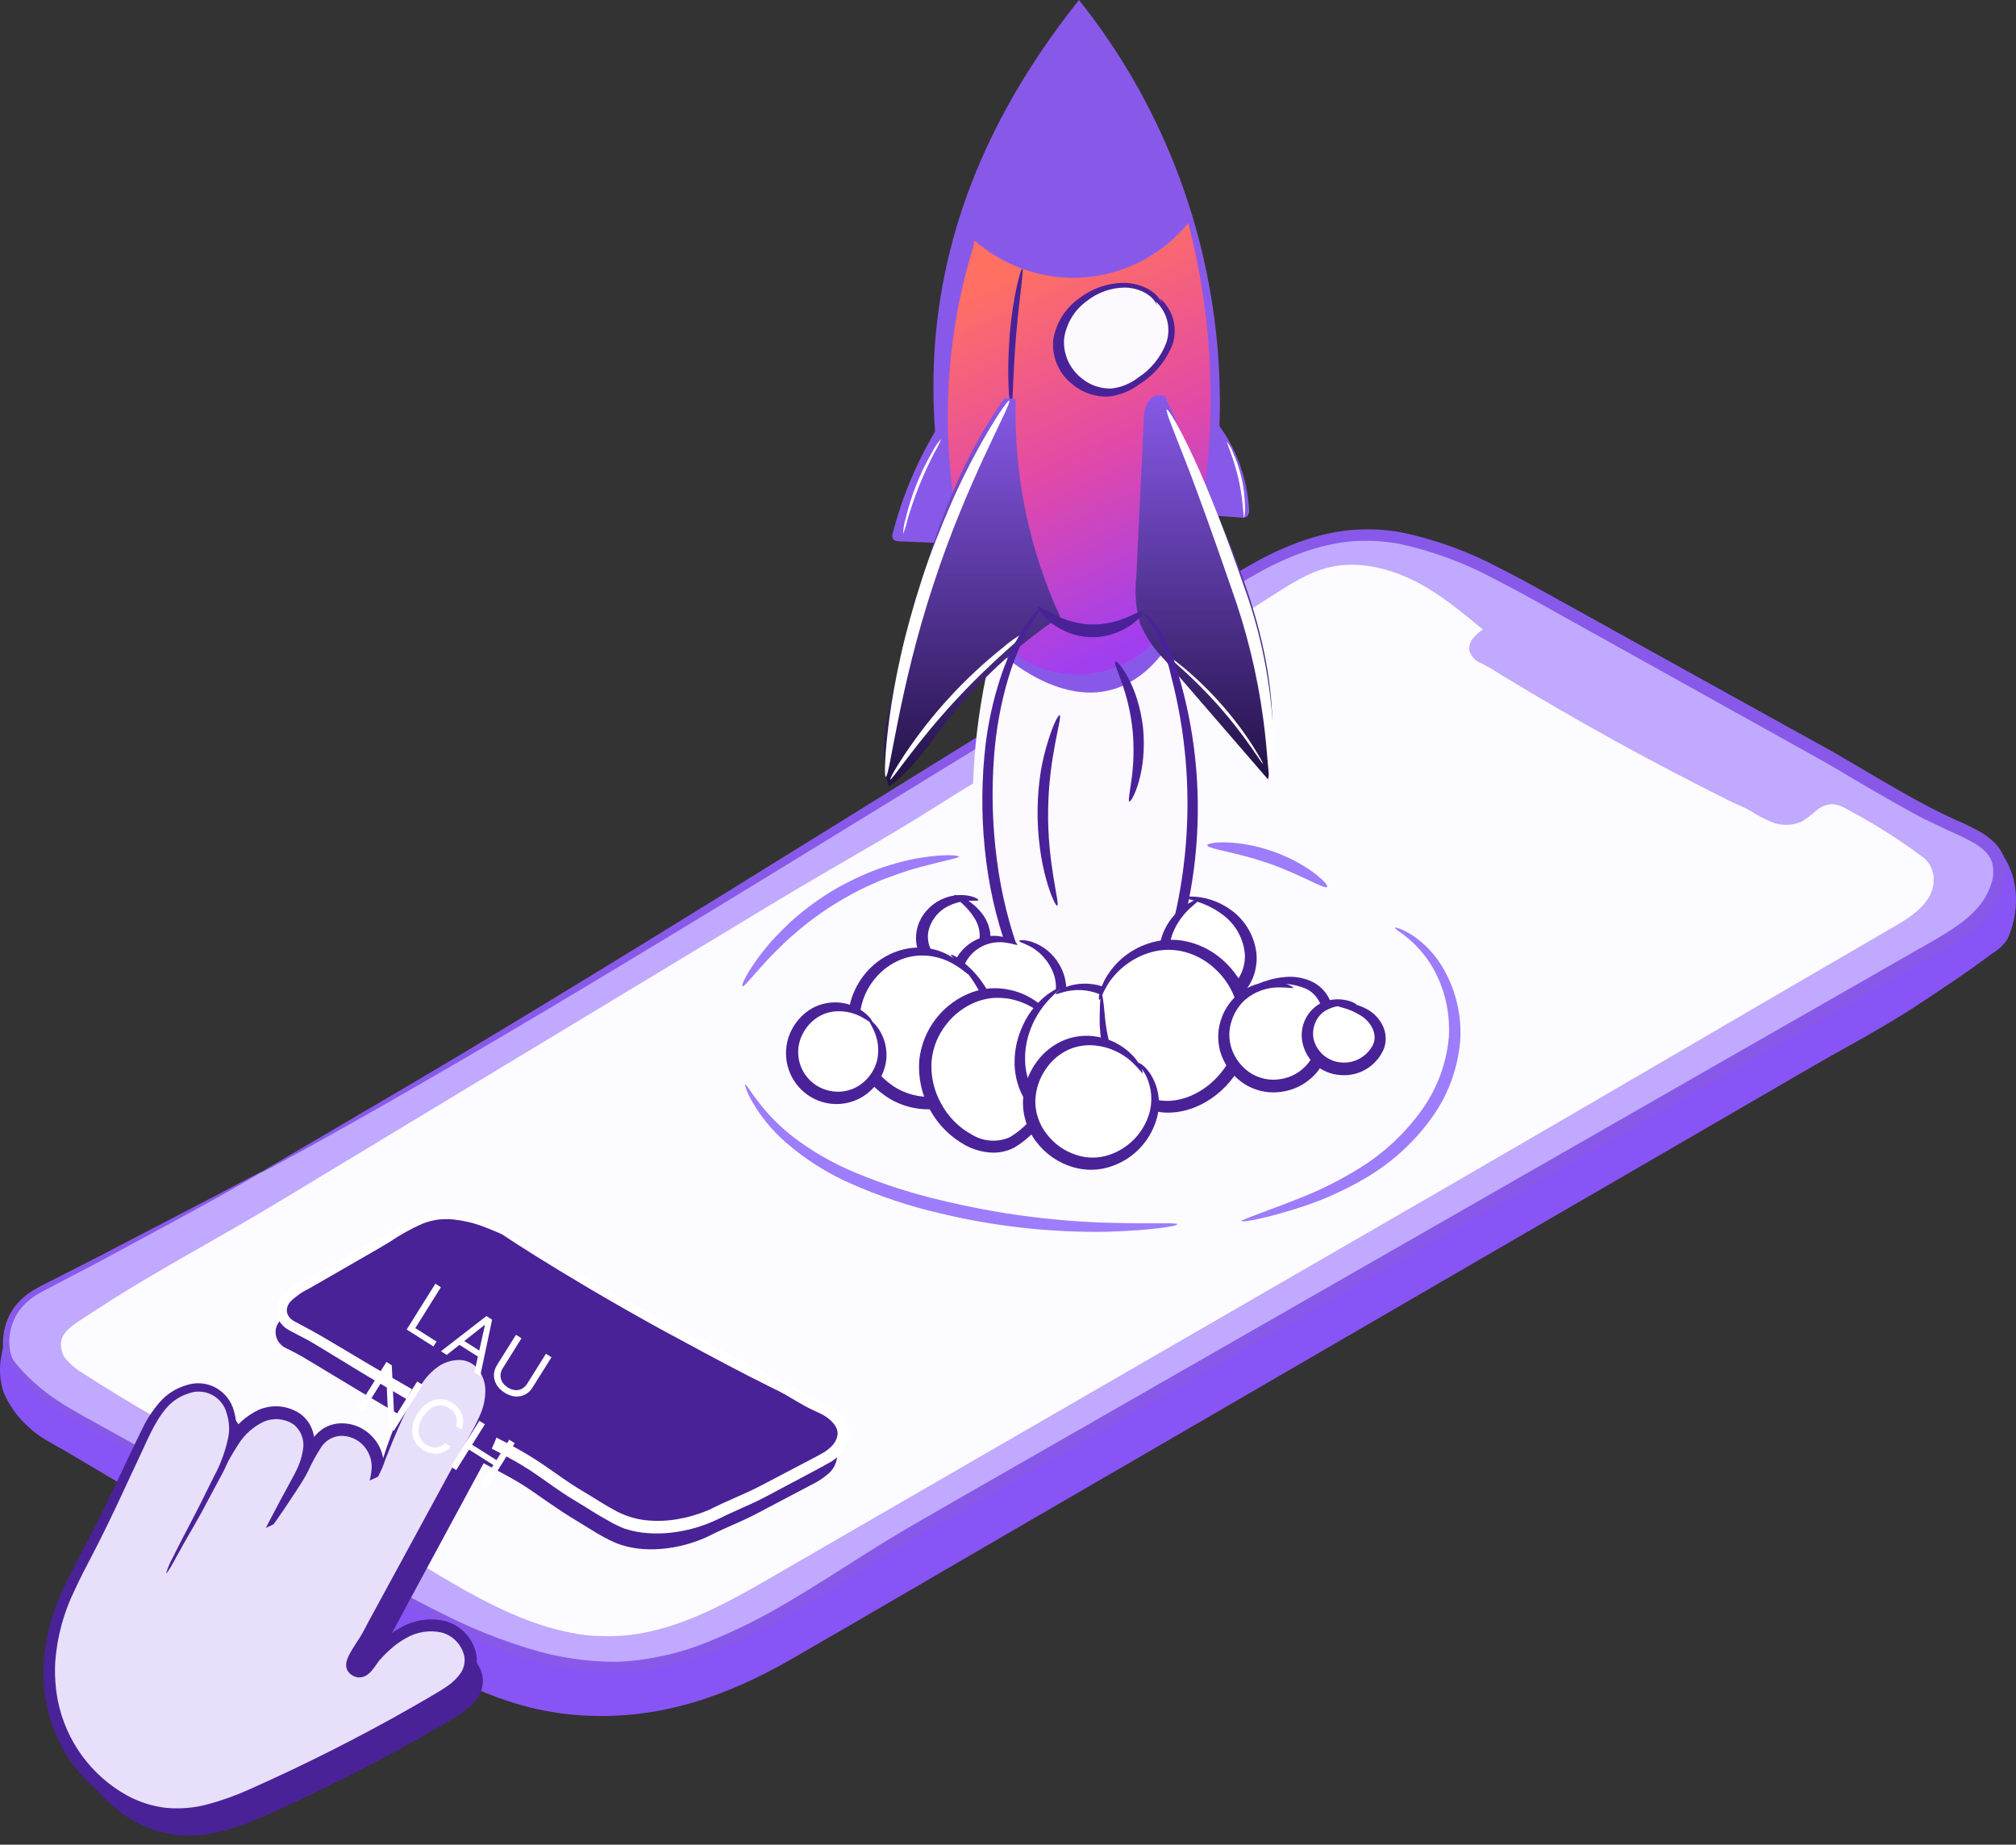
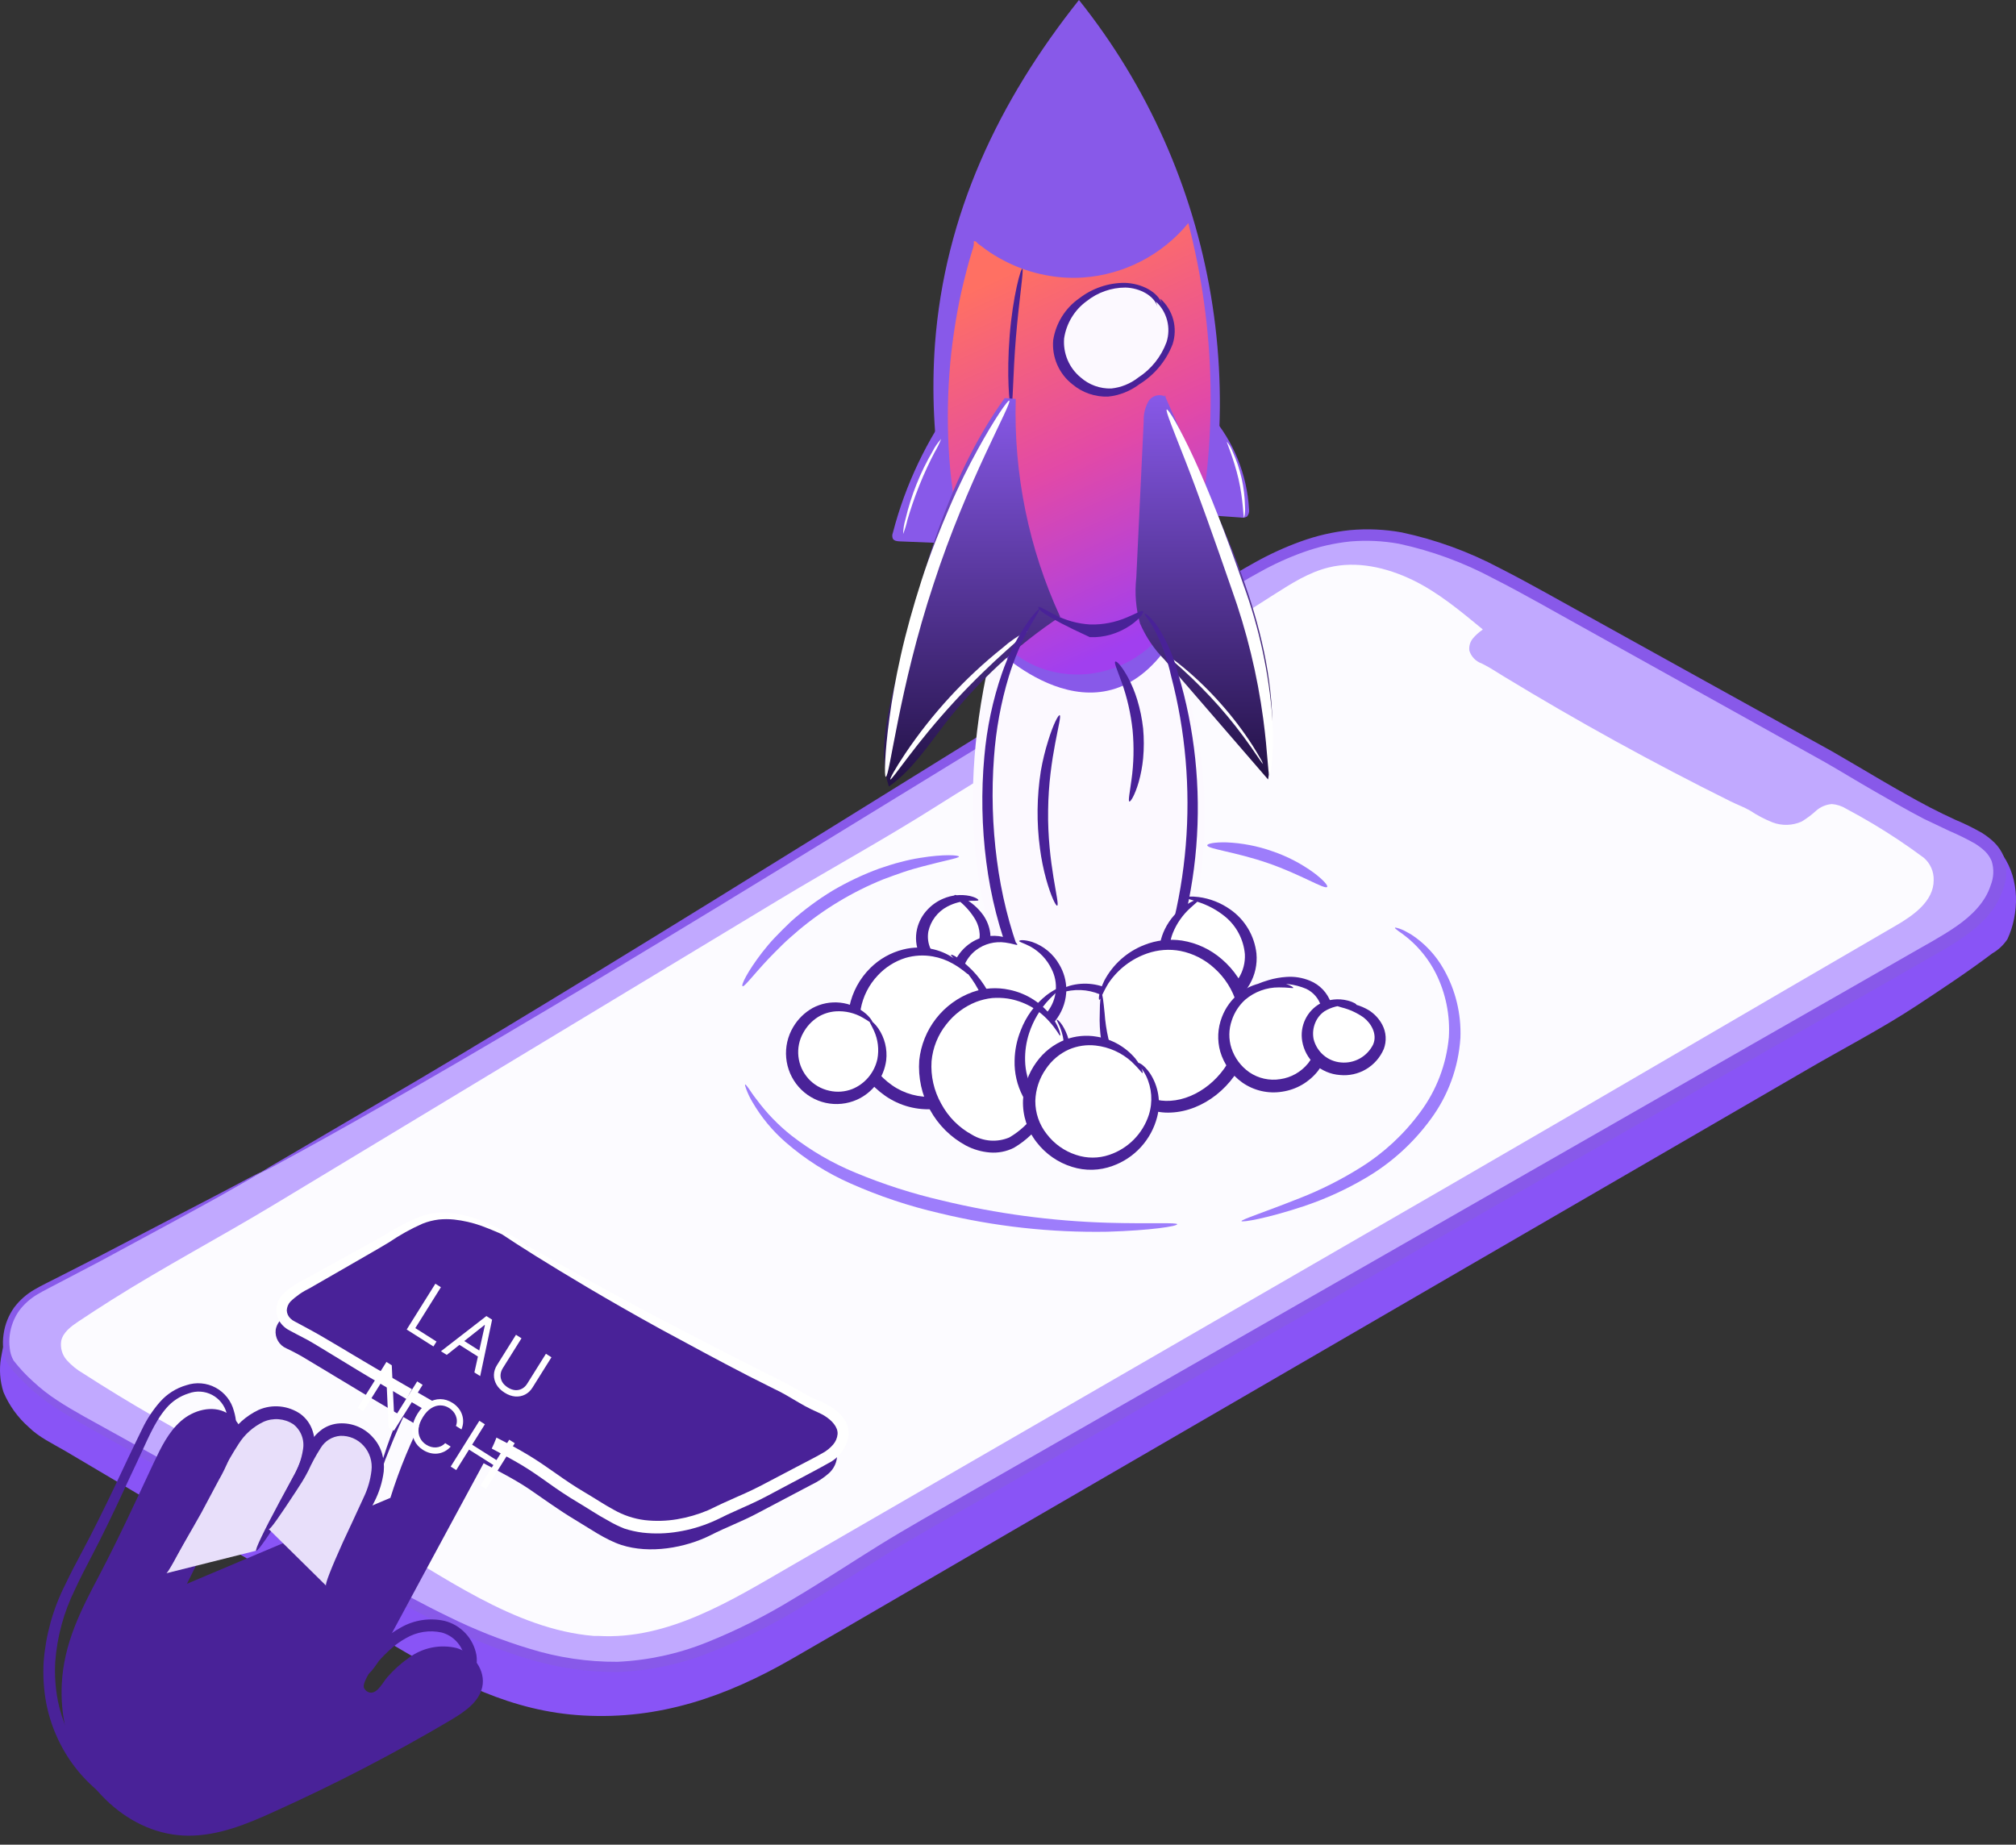
<svg xmlns="http://www.w3.org/2000/svg" width="153" height="140" viewBox="0 0 153 140" fill="none">
  <rect x="0" y="0" width="153" height="140" fill="#333333" stroke="none" />
  <path d="M150.834 63.712C152.73 65.094 153.309 67.509 152.851 69.741C152.746 70.27 152.578 70.784 152.352 71.273C152.057 71.721 151.662 72.093 151.198 72.359C149.33 73.769 147.387 75.052 145.439 76.335C142.725 78.121 139.792 79.624 136.976 81.274L128.377 86.265L111.17 96.246L93.987 106.223L76.785 116.205C71.217 119.434 65.664 122.695 60.087 125.905C55.127 128.758 50.055 130.525 44.254 130.196C38.794 129.89 34.445 127.578 29.831 124.843L4.941 110.115C4.006 109.57 2.942 109.071 2.18 108.31C1.356 107.584 0.703 106.681 0.27 105.669C-0.006 104.825 -0.072 103.926 0.078 103.051C0.224 102.179 0.442 101.32 0.732 100.485" fill="#8954F6" />
  <path d="M19.765 88.995C35.019 80.47 49.895 71.292 64.767 62.118L86.929 48.447C93.001 44.711 98.699 39.373 106.275 40.839C110.208 41.6 113.79 43.574 117.298 45.538L137.849 56.954C141.225 58.833 144.579 61.051 148.096 62.645C150.179 63.584 152.631 64.524 151.431 67.603C150.641 69.647 148.628 70.892 146.723 71.959L95.168 101.448L69.386 116.195C62.053 120.392 54.127 127.122 45.271 126.492C43.92 126.393 42.579 126.177 41.264 125.848C36.495 124.659 32.137 122.239 27.845 119.837L6.827 108.089C5.117 107.149 3.385 106.162 2.025 104.752C1.558 104.282 0.839 103.657 0.624 103.037C0.343 102.067 0.416 101.029 0.83 100.109C1.339 98.939 2.264 98.267 3.361 97.712C4.804 96.979 6.238 96.227 7.672 95.485C10.568 93.975 13.45 92.442 16.318 90.889C17.481 90.278 18.625 89.648 19.765 88.995Z" fill="#C1A9FF" />
  <path d="M133.369 80.151L73.814 114.17C71.53 115.486 69.246 116.736 67.079 118.085C64.911 119.434 62.782 120.825 60.619 122.098C58.494 123.38 56.266 124.481 53.959 125.388C51.701 126.294 49.307 126.806 46.878 126.901C44.535 126.914 42.203 126.566 39.965 125.867C37.825 125.213 35.742 124.38 33.739 123.376C31.773 122.437 29.905 121.375 28.083 120.355L22.749 117.356L12.838 111.778L8.28 109.212C6.813 108.376 5.36 107.614 4.025 106.717C3.361 106.276 2.736 105.779 2.156 105.232L1.348 104.423C1.067 104.151 0.817 103.848 0.601 103.521C0.398 103.173 0.276 102.782 0.246 102.379C0.206 102.002 0.215 101.621 0.274 101.247C0.376 100.515 0.653 99.82 1.082 99.221C1.504 98.666 2.033 98.202 2.637 97.858C3.216 97.52 3.786 97.261 4.333 96.975L7.476 95.372L16.579 90.63L18.938 89.385L19.545 89.075C19.612 89.038 19.682 89.008 19.755 88.986C19.755 88.986 19.699 89.037 19.569 89.117L18.985 89.47L16.649 90.804C14.599 91.942 11.554 93.587 7.63 95.706L4.501 97.346C3.959 97.637 3.38 97.915 2.843 98.234C2.298 98.555 1.821 98.981 1.442 99.489C1.065 100.031 0.825 100.657 0.741 101.312C0.697 101.648 0.697 101.987 0.741 102.323C0.768 102.654 0.868 102.976 1.035 103.263C1.483 103.84 1.982 104.374 2.525 104.861C3.085 105.382 3.688 105.853 4.328 106.27C5.627 107.13 7.088 107.882 8.56 108.709L13.137 111.247L23.081 116.764L28.429 119.734C30.255 120.745 32.114 121.769 34.062 122.709C36.033 123.685 38.081 124.494 40.185 125.129C42.346 125.802 44.597 126.136 46.859 126.121C49.196 126.016 51.498 125.514 53.669 124.636C55.936 123.725 58.123 122.624 60.208 121.346C62.343 120.082 64.454 118.686 66.644 117.324C68.835 115.961 71.114 114.697 73.393 113.376L132.912 79.291L140.782 74.793L144.677 72.561C145.966 71.809 147.297 71.118 148.47 70.305C149.642 69.492 150.67 68.477 151.076 67.194C151.314 66.61 151.342 65.96 151.155 65.357C151.039 65.078 150.869 64.826 150.656 64.614C150.417 64.388 150.156 64.188 149.876 64.017C149.259 63.668 148.622 63.354 147.97 63.077C147.3 62.764 146.642 62.451 145.994 62.138C144.7 61.465 143.439 60.728 142.202 60.018C140.964 59.308 139.74 58.556 138.512 57.852L134.813 55.788L127.508 51.719L120.357 47.738C117.994 46.436 115.686 45.092 113.351 43.908C111.09 42.696 108.672 41.807 106.167 41.267C104.953 41.048 103.716 40.989 102.487 41.093C101.27 41.217 100.074 41.49 98.923 41.906C97.778 42.315 96.669 42.82 95.607 43.415C94.537 43.988 93.51 44.637 92.501 45.294C90.483 46.61 88.517 47.987 86.499 49.204L64.272 62.833C50.684 71.184 39.624 77.834 31.89 82.275C28.027 84.502 25.005 86.194 22.945 87.327L20.61 88.596L20.008 88.906C19.941 88.947 19.869 88.977 19.793 88.995C19.852 88.945 19.916 88.901 19.984 88.864L20.563 88.506L22.866 87.157L31.74 81.951C39.414 77.411 50.423 70.672 63.968 62.255L86.135 48.509C88.134 47.297 90.072 45.934 92.109 44.59C93.127 43.927 94.168 43.269 95.261 42.672C96.362 42.057 97.51 41.532 98.694 41.102C99.909 40.658 101.173 40.366 102.459 40.233C103.769 40.115 105.088 40.173 106.382 40.407C108.966 40.958 111.462 41.866 113.799 43.105C116.167 44.308 118.47 45.642 120.838 46.939L127.998 50.91L135.312 54.961L139.049 57.029C140.287 57.739 141.51 58.472 142.748 59.196C143.986 59.919 145.224 60.629 146.485 61.287C147.12 61.616 147.764 61.926 148.418 62.227C149.108 62.514 149.779 62.845 150.427 63.218C150.763 63.427 151.076 63.671 151.361 63.947C151.669 64.251 151.912 64.616 152.075 65.018C152.346 65.828 152.325 66.709 152.015 67.504C151.758 68.268 151.348 68.97 150.81 69.567C150.286 70.145 149.697 70.657 149.053 71.095C147.792 71.974 146.475 72.65 145.191 73.407L141.296 75.634L133.369 80.151Z" fill="#8859E9" />
  <path d="M112.502 47.804C112.232 47.988 111.988 48.207 111.778 48.457C111.674 48.584 111.598 48.731 111.552 48.888C111.506 49.046 111.493 49.211 111.512 49.374C111.58 49.599 111.7 49.805 111.862 49.975C112.025 50.145 112.225 50.274 112.446 50.351C113.048 50.643 113.539 50.981 114.104 51.324C119.709 54.733 125.446 57.894 131.315 60.808C131.806 61.052 132.343 61.249 132.814 61.517C133.355 61.877 133.931 62.179 134.533 62.419C135.246 62.685 136.033 62.662 136.728 62.354C137.113 62.122 137.475 61.853 137.807 61.55C138.144 61.243 138.573 61.058 139.026 61.024C139.416 61.054 139.793 61.178 140.124 61.386C141.476 62.102 142.792 62.886 144.066 63.735C144.72 64.172 145.369 64.628 146 65.098C146.245 65.308 146.44 65.571 146.571 65.867C146.701 66.163 146.763 66.485 146.752 66.809C146.752 68.388 145.229 69.469 143.87 70.254C132.534 76.833 121.259 83.459 109.914 90.02L75.505 109.903L59.994 118.87C55.552 121.436 50.741 124.472 45.403 124.157H45.053C38.981 123.654 33.483 119.495 28.322 116.553L22.601 113.263C20.84 112.262 19 111.416 17.187 110.491C13.451 108.586 9.826 106.501 6.314 104.236C5.855 103.971 5.439 103.636 5.081 103.244C4.902 103.045 4.77 102.809 4.695 102.551C4.62 102.294 4.603 102.023 4.647 101.759C4.791 101.11 5.385 100.673 5.936 100.302C6.767 99.748 7.606 99.203 8.453 98.667C12.493 96.12 16.702 93.897 20.793 91.43L33.558 83.722L59.069 68.317C63.067 65.902 67.168 63.665 71.115 61.16C74.889 58.763 78.719 56.578 82.511 54.163L96.734 45.093C98.027 44.27 99.349 43.429 100.839 43.067C102.96 42.545 105.225 43.067 107.182 44.007C109.139 44.947 110.844 46.38 112.53 47.767" fill="#FCFBFF" />
  <path d="M36.878 94.771C40.926 97.277 45.045 99.663 49.236 101.928C51.329 103.072 53.434 104.182 55.551 105.26C56.611 105.805 57.676 106.336 58.741 106.867C59.61 107.295 60.376 107.831 61.24 108.249C61.492 108.371 61.749 108.474 61.997 108.601C62.739 108.968 63.486 109.574 63.533 110.406C63.533 110.672 63.477 110.936 63.369 111.179C63.26 111.422 63.101 111.639 62.903 111.816C62.505 112.167 62.06 112.46 61.581 112.685L57.429 114.875C56.284 115.481 55.093 115.918 53.963 116.496C52.006 117.488 49.292 117.949 47.153 117.253C45.939 116.854 44.72 115.984 43.622 115.331C42.441 114.626 41.287 113.785 40.17 113.019C38.835 112.117 37.317 111.412 35.916 110.617C33.091 109.001 30.278 107.359 27.476 105.692C26.093 104.865 24.715 104.035 23.342 103.202C22.822 102.882 22.284 102.591 21.731 102.332C21.463 102.217 21.239 102.017 21.094 101.763C20.948 101.508 20.888 101.214 20.923 100.922C21.049 100.175 21.777 99.71 22.436 99.339L28.363 95.993C30.054 95.053 31.506 93.831 33.543 93.962C35.761 94.099 37.779 95.231 39.708 96.312" fill="#492298" />
  <path d="M37.346 93.046C41.394 95.552 45.513 97.94 49.704 100.208C51.797 101.345 53.902 102.456 56.019 103.54C57.078 104.079 58.143 104.613 59.214 105.142C60.078 105.57 60.844 106.111 61.708 106.524C61.96 106.646 62.217 106.754 62.465 106.877C63.207 107.243 63.954 107.849 64.001 108.681C64.001 108.948 63.945 109.211 63.837 109.454C63.728 109.697 63.569 109.914 63.371 110.091C62.974 110.444 62.529 110.737 62.049 110.96L57.897 113.155C56.752 113.757 55.561 114.198 54.431 114.772C52.474 115.763 49.76 116.229 47.621 115.528C46.407 115.129 45.188 114.259 44.09 113.606C42.908 112.901 41.755 112.065 40.639 111.294C39.307 110.392 37.785 109.692 36.383 108.893C33.559 107.276 30.746 105.634 27.944 103.968C26.561 103.147 25.183 102.318 23.81 101.482C23.291 101.161 22.754 100.869 22.203 100.607C21.934 100.493 21.709 100.294 21.562 100.039C21.416 99.785 21.355 99.49 21.391 99.198C21.517 98.45 22.245 97.985 22.904 97.614L28.836 94.272C30.522 93.333 31.974 92.111 34.015 92.238C36.229 92.379 38.247 93.507 40.176 94.611" fill="#492298" />
  <path d="M46.145 115.401C45.337 114.969 44.599 114.462 43.865 114.029C43.132 113.597 42.371 113.089 41.661 112.582C40.951 112.074 40.26 111.59 39.559 111.172C38.858 110.754 38.106 110.359 37.368 109.964C36.63 109.569 35.897 109.151 35.197 108.738L33.099 107.506L29.036 105.114C27.709 104.344 26.434 103.559 25.192 102.802C24.571 102.431 23.959 102.041 23.357 101.702L22.46 101.232L21.993 100.983C21.799 100.888 21.622 100.761 21.47 100.607C21.153 100.291 20.973 99.862 20.97 99.414C20.986 98.985 21.151 98.576 21.437 98.258C21.932 97.774 22.506 97.379 23.132 97.088L26.318 95.33C27.326 94.766 28.312 94.24 29.204 93.727C30.046 93.185 30.936 92.721 31.862 92.341C32.3 92.183 32.757 92.082 33.221 92.04C33.648 92.011 34.078 92.03 34.501 92.097C35.227 92.207 35.939 92.401 36.621 92.675C37.55 93.057 38.445 93.518 39.297 94.052C39.609 94.212 39.898 94.412 40.157 94.648C39.832 94.538 39.519 94.395 39.223 94.221C38.346 93.766 37.441 93.367 36.514 93.027C35.85 92.793 35.162 92.635 34.463 92.557C34.072 92.517 33.678 92.517 33.286 92.557C32.867 92.61 32.456 92.716 32.063 92.872C31.178 93.264 30.331 93.736 29.531 94.282C28.625 94.832 27.663 95.363 26.663 95.95L23.511 97.764C22.967 98.024 22.469 98.37 22.035 98.789C21.872 98.971 21.777 99.203 21.764 99.447C21.768 99.564 21.796 99.68 21.844 99.788C21.893 99.895 21.963 99.991 22.049 100.072C22.139 100.16 22.243 100.233 22.357 100.288L22.824 100.537L23.758 101.044C24.389 101.388 24.986 101.763 25.626 102.13C26.878 102.873 28.153 103.648 29.484 104.405L33.557 106.754L35.659 107.972C36.369 108.39 37.06 108.794 37.812 109.175C38.564 109.555 39.297 109.955 40.045 110.401C40.792 110.848 41.502 111.341 42.207 111.839C42.913 112.337 43.608 112.812 44.356 113.249C45.103 113.686 45.846 114.189 46.598 114.593C47.318 115.002 48.112 115.266 48.933 115.369C49.749 115.462 50.575 115.44 51.385 115.303C52.187 115.169 52.971 114.942 53.721 114.626C53.907 114.546 54.08 114.457 54.267 114.368L54.851 114.09L56.004 113.573C56.78 113.24 57.48 112.901 58.209 112.511L60.362 111.379C61.063 111.007 61.805 110.641 62.441 110.274C62.738 110.112 63.003 109.897 63.225 109.64C63.419 109.418 63.538 109.14 63.566 108.846C63.608 108.31 63.132 107.793 62.553 107.436C62.277 107.271 61.913 107.121 61.586 106.966C61.259 106.811 60.913 106.618 60.596 106.43C59.956 106.049 59.377 105.697 58.727 105.396L56.859 104.456C54.43 103.211 52.188 101.975 50.157 100.885C46.089 98.648 42.87 96.702 40.666 95.33C39.568 94.644 38.723 94.094 38.153 93.713C37.85 93.539 37.569 93.327 37.317 93.084C37.646 93.203 37.959 93.361 38.251 93.553L40.857 95.02C43.113 96.289 46.378 98.145 50.479 100.293C52.543 101.345 54.776 102.544 57.214 103.756L59.082 104.696C59.722 104.997 60.371 105.382 60.988 105.739C61.296 105.918 61.605 106.082 61.922 106.209C62.24 106.336 62.59 106.496 62.959 106.712C63.333 106.923 63.666 107.202 63.94 107.534C64.255 107.911 64.421 108.391 64.407 108.883C64.347 109.344 64.176 109.783 63.907 110.161C63.638 110.539 63.28 110.844 62.866 111.05C62.142 111.463 61.464 111.806 60.75 112.192L58.601 113.334C57.891 113.724 57.102 114.104 56.345 114.433L55.21 114.946L54.655 115.218C54.458 115.307 54.258 115.416 54.052 115.495C53.231 115.848 52.37 116.099 51.488 116.243C50.588 116.397 49.672 116.422 48.765 116.318C48.299 116.26 47.839 116.157 47.392 116.012C46.961 115.842 46.544 115.638 46.145 115.401Z" fill="white" />
  <g clip-path="url(#clip0_5272_32789)">
    <path d="M72.613 30.274C70.361 33.317 68.713 36.768 67.761 40.439C67.702 40.582 67.702 40.742 67.761 40.885C67.859 41.055 68.088 41.078 68.279 41.087L71.656 41.224" fill="#8859E9" />
    <path d="M91.893 31.51C93.621 33.499 94.641 36.011 94.794 38.648C94.811 38.746 94.807 38.847 94.78 38.943C94.753 39.039 94.705 39.128 94.64 39.203C94.499 39.287 94.332 39.314 94.172 39.278L91.412 39.081" fill="#8859E9" />
    <path d="M86.163 52.968C85.677 53.7 85.024 54.304 84.258 54.728C83.492 55.152 82.635 55.385 81.761 55.406C80.886 55.427 80.02 55.236 79.234 54.85C78.448 54.463 77.767 53.892 77.247 53.184C76.673 52.276 76.222 51.294 75.906 50.266C75.509 49.237 74.939 48.259 74.505 47.244C71.659 40.6 70.442 33.364 70.955 26.148C71.693 16.251 75.799 7.655 81.885 0C87.076 6.496 90.525 14.222 91.903 22.441C93.282 30.66 92.544 39.098 89.759 46.948C88.947 49.237 87.924 51.52 86.205 53.231C84.486 54.942 81.945 55.98 79.61 55.351C78.984 55.188 78.402 54.884 77.91 54.462C77.505 54.05 77.263 53.504 77.228 52.926C77.066 52.295 76.794 51.698 76.425 51.163C76.243 50.834 76.06 50.501 75.888 50.162" fill="#8859E9" />
    <path d="M75.35 49.016C75.35 49.016 83.248 57.136 88.793 48.799C88.793 48.799 97.578 66.784 83.08 83.815C83.08 83.815 69.353 73.255 75.35 49.016Z" fill="#FCF9FF" />
    <path d="M73.865 18.379L73.893 18.341C73.991 18.252 74.089 18.341 74.159 18.426C74.229 18.511 74.365 18.595 74.472 18.675C74.682 18.84 74.897 18.995 75.117 19.145C75.558 19.438 76.018 19.7 76.495 19.93C77.384 20.365 78.326 20.681 79.297 20.87C80.256 21.063 81.236 21.128 82.211 21.062C83.749 20.952 85.248 20.529 86.618 19.819C87.989 19.109 89.202 18.127 90.184 16.932C92.276 25.005 92.436 33.462 90.651 41.609C90.063 44.273 89.199 47.45 87.013 49.297C85.996 50.138 84.794 50.723 83.507 51.003C82.221 51.284 80.886 51.251 79.615 50.909C75.261 49.682 74.061 45.683 73.136 41.806C72.889 40.782 72.669 39.743 72.51 38.7C72.352 37.656 72.207 36.608 72.109 35.556C72.011 34.503 71.959 33.45 71.941 32.393C71.922 31.336 71.941 30.283 71.997 29.23C72.053 28.177 72.146 27.12 72.281 26.072C72.417 25.024 72.585 23.981 72.791 22.947C72.996 21.913 73.258 20.884 73.533 19.869C73.613 19.582 73.697 19.296 73.785 19.014C73.834 18.884 73.872 18.75 73.898 18.614C73.898 18.534 73.898 18.332 73.996 18.318C74.009 18.316 74.022 18.317 74.035 18.32C74.048 18.324 74.06 18.33 74.071 18.338C74.081 18.347 74.09 18.357 74.097 18.369C74.103 18.381 74.107 18.394 74.108 18.407" fill="url(#paint0_linear_5272_32789)" />
    <path d="M88.344 29.903L91.062 36.012C92.688 39.682 94.332 43.367 95.392 47.239C96.452 51.112 96.943 55.205 96.237 59.157L88.391 50.082C87.603 49.288 86.969 48.352 86.522 47.324C86.203 46.193 86.106 45.01 86.237 43.842L86.798 31.975C86.776 31.449 86.899 30.927 87.153 30.467C87.22 30.356 87.308 30.259 87.412 30.183C87.516 30.106 87.635 30.051 87.76 30.02C87.885 29.99 88.016 29.985 88.143 30.005C88.27 30.025 88.393 30.07 88.503 30.138" fill="url(#paint1_linear_5272_32789)" />
    <path d="M88.209 23.14C87.933 22.168 86.64 21.5 85.35 21.467C84.108 21.466 82.9 21.878 81.913 22.637C81.383 23.005 80.934 23.478 80.593 24.026C80.251 24.575 80.025 25.188 79.928 25.828C79.876 26.462 79.982 27.098 80.235 27.679C80.489 28.261 80.882 28.77 81.38 29.16C82.14 29.801 83.108 30.136 84.099 30.1C84.96 30.01 85.78 29.685 86.472 29.16C87.62 28.452 88.506 27.384 88.994 26.12C89.19 25.515 89.206 24.866 89.04 24.252C88.874 23.639 88.533 23.087 88.059 22.666" fill="#492298" />
    <path d="M87.85 23.309C87.616 22.449 86.509 21.852 85.407 21.824C84.336 21.827 83.298 22.193 82.46 22.863C82.004 23.196 81.619 23.616 81.327 24.101C81.035 24.585 80.842 25.122 80.759 25.683C80.714 26.24 80.804 26.8 81.021 27.315C81.239 27.83 81.577 28.284 82.007 28.639C82.65 29.209 83.485 29.512 84.342 29.484C85.082 29.406 85.785 29.121 86.374 28.662C87.365 28.023 88.123 27.076 88.531 25.965C88.702 25.431 88.718 24.859 88.577 24.316C88.437 23.774 88.145 23.282 87.737 22.9" fill="#FCF9FF" />
    <path d="M77.102 25.601C76.864 28.462 76.883 30.842 76.742 30.866C76.602 30.889 76.387 28.452 76.626 25.474C76.864 22.495 77.481 20.298 77.593 20.397C77.705 20.496 77.341 22.735 77.102 25.601Z" fill="#492298" />
    <path d="M77.088 30.274C76.922 35.971 78.075 41.63 80.455 46.802C77.123 49.017 74.171 51.763 71.716 54.932C70.404 56.624 69.204 58.466 67.457 59.697C66.667 57.155 67.298 54.415 67.924 51.831C69.792 44.279 71.721 36.515 76.247 30.213" fill="url(#paint2_linear_5272_32789)" />
    <path d="M94.378 44.415C95.567 47.667 96.303 51.069 96.564 54.524C96.723 57.179 96.452 58.814 96.34 58.805C96.228 58.795 96.219 57.169 95.873 54.575C95.423 51.209 94.618 47.901 93.472 44.706C92.164 40.923 90.955 37.516 90.002 35.077C89.049 32.638 88.428 31.144 88.549 31.082C88.671 31.021 89.516 32.417 90.623 34.814C91.73 37.211 93.07 40.623 94.378 44.415Z" fill="white" />
    <path d="M70.848 44.335C68.228 52.23 67.527 58.992 67.224 58.955C67.107 58.955 67.13 57.24 67.499 54.509C67.681 53.142 67.966 51.525 68.363 49.749C68.76 47.972 69.297 46.036 69.942 44.034C70.587 42.032 71.343 40.171 72.058 38.503C72.772 36.834 73.515 35.364 74.178 34.16C75.5 31.745 76.49 30.358 76.593 30.401C76.855 30.57 73.417 36.426 70.848 44.335Z" fill="white" />
    <path d="M94.229 36.298C94.386 36.993 94.472 37.701 94.486 38.413C94.51 38.708 94.488 39.004 94.42 39.292C94.346 39.292 94.364 37.948 93.995 36.355C93.626 34.762 93.061 33.535 93.117 33.535C93.306 33.763 93.455 34.022 93.556 34.301C93.848 34.942 94.073 35.611 94.229 36.298Z" fill="white" />
    <path d="M69.764 36.858C69.362 37.854 69.068 38.78 68.867 39.457C68.786 39.822 68.676 40.18 68.54 40.528C68.55 40.144 68.612 39.763 68.722 39.396C69.149 37.589 69.842 35.856 70.777 34.254C70.95 33.912 71.168 33.596 71.427 33.315C71.285 33.67 71.116 34.014 70.922 34.344C70.586 34.983 70.161 35.862 69.764 36.858Z" fill="white" />
    <path d="M72.081 52.907C73.316 51.564 74.651 50.318 76.075 49.18C76.642 48.676 77.27 48.245 77.943 47.897C77.99 47.958 77.331 48.513 76.299 49.438C75.267 50.364 73.875 51.68 72.441 53.236C71.007 54.791 69.811 56.286 68.971 57.39C68.13 58.494 67.626 59.195 67.57 59.157C67.513 59.119 67.924 58.353 68.7 57.193C69.718 55.68 70.848 54.247 72.081 52.907Z" fill="white" />
    <path d="M92.679 53.438C93.549 54.42 94.344 55.468 95.056 56.572C95.327 56.995 95.523 57.343 95.668 57.592C95.75 57.715 95.813 57.85 95.855 57.991C95.827 57.991 95.49 57.484 94.921 56.666C94.173 55.599 93.367 54.574 92.506 53.597C91.64 52.623 90.724 51.696 89.76 50.82C89.017 50.153 88.54 49.753 88.559 49.725C88.578 49.697 88.704 49.795 88.928 49.96C89.152 50.124 89.479 50.373 89.862 50.693C90.869 51.535 91.81 52.452 92.679 53.438Z" fill="white" />
    <g clip-path="url(#clip1_5272_32789)">
      <path d="M90.787 64.254C90.426 68.706 89.233 73.002 87.295 76.818C86.718 77.97 86.062 79.062 85.336 80.084C84.819 80.802 84.49 81.151 84.455 81.113C84.345 81.004 85.477 79.409 86.806 76.478C88.55 72.674 89.634 68.482 89.991 64.157C90.348 59.833 89.971 55.466 88.882 51.322C88.604 50.058 88.17 48.852 87.593 47.745C87.166 46.985 86.829 46.65 86.868 46.588C86.907 46.527 87.307 46.782 87.84 47.532C88.538 48.602 89.069 49.816 89.407 51.115C90.679 55.315 91.15 59.805 90.787 64.254Z" fill="#492298" />
      <path d="M75.655 65.255C75.982 67.809 76.599 70.298 77.489 72.65C78.222 74.565 79.143 76.367 80.232 78.017C82.124 80.849 83.715 82.099 83.629 82.236C83.602 82.283 83.174 82.024 82.477 81.42C81.499 80.55 80.602 79.557 79.801 78.456C78.606 76.817 77.601 74.991 76.811 73.028C75.848 70.618 75.188 68.049 74.852 65.406C74.51 62.768 74.46 60.087 74.703 57.434C74.891 55.262 75.34 53.135 76.035 51.119C76.504 49.756 77.136 48.484 77.912 47.343C78.12 47.032 78.347 46.742 78.594 46.475C78.758 46.291 78.856 46.206 78.876 46.229C78.896 46.253 78.841 46.38 78.715 46.602C78.59 46.824 78.394 47.145 78.163 47.546C77.507 48.733 76.97 50.008 76.56 51.346C75.962 53.322 75.584 55.385 75.436 57.481C75.243 60.073 75.317 62.684 75.655 65.255Z" fill="#492298" />
-       <path d="M82.743 47.395C83.698 47.42 84.649 47.235 85.549 46.848C86.254 46.55 86.681 46.286 86.752 46.399C86.822 46.513 86.493 46.975 85.784 47.466C84.847 48.093 83.786 48.401 82.715 48.358C81.644 48.315 80.603 47.922 79.703 47.221C79.025 46.673 78.735 46.168 78.801 46.078C78.868 45.989 79.287 46.267 79.977 46.621C80.852 47.08 81.79 47.342 82.743 47.395Z" fill="#492298" />
+       <path d="M82.743 47.395C83.698 47.42 84.649 47.235 85.549 46.848C86.254 46.55 86.681 46.286 86.752 46.399C86.822 46.513 86.493 46.975 85.784 47.466C84.847 48.093 83.786 48.401 82.715 48.358C79.025 46.673 78.735 46.168 78.801 46.078C78.868 45.989 79.287 46.267 79.977 46.621C80.852 47.08 81.79 47.342 82.743 47.395Z" fill="#492298" />
      <path d="M79.545 61.489C79.478 65.505 80.466 68.634 80.234 68.733C80.14 68.781 79.768 68.054 79.404 66.756C79.19 65.987 79.03 65.197 78.926 64.396C78.663 62.444 78.686 60.453 78.992 58.51C79.127 57.734 79.312 56.972 79.545 56.231C79.937 54.942 80.329 54.234 80.422 54.282C80.646 54.376 79.584 57.467 79.545 61.489Z" fill="#492298" />
      <path d="M86.755 55.287C86.824 56.041 86.824 56.802 86.755 57.557C86.696 58.171 86.583 58.775 86.418 59.36C86.128 60.356 85.795 60.88 85.705 60.828C85.615 60.776 85.736 60.162 85.87 59.195C86.045 57.947 86.074 56.676 85.956 55.419C85.821 54.158 85.54 52.927 85.121 51.761C84.8 50.86 84.541 50.307 84.639 50.218C84.737 50.128 85.141 50.557 85.619 51.44C85.897 51.96 86.127 52.516 86.305 53.097C86.521 53.804 86.672 54.539 86.755 55.287Z" fill="#492298" />
    </g>
  </g>
  <g clip-path="url(#clip2_5272_32789)">
    <path d="M63.184 67.597C64.317 66.93 65.509 66.367 66.743 65.915C67.313 65.727 67.859 65.539 68.382 65.417C68.862 65.286 69.348 65.183 69.84 65.107C71.638 64.811 72.773 64.9 72.777 65.013C72.782 65.125 71.684 65.313 69.975 65.769C69.55 65.882 69.088 66.009 68.574 66.183C68.06 66.357 67.565 66.54 67.023 66.742C64.693 67.686 62.525 68.991 60.596 70.61C60.162 70.99 59.732 71.347 59.368 71.714C59.004 72.081 58.653 72.414 58.35 72.739C57.14 74.026 56.481 74.928 56.355 74.849C56.229 74.769 56.72 73.744 57.836 72.292C58.121 71.935 58.434 71.54 58.807 71.155C59.181 70.769 59.583 70.356 60.022 69.942C61.002 69.065 62.061 68.28 63.184 67.597Z" fill="#3F00F9" fill-opacity="0.5" />
    <path d="M96.56 64.604C97.681 64.985 98.739 65.533 99.699 66.23C100.427 66.775 100.796 67.207 100.722 67.311C100.553 67.536 98.732 66.371 96.247 65.511C93.762 64.651 91.618 64.43 91.623 64.153C91.623 64.026 92.183 63.908 93.09 63.932C94.273 63.982 95.442 64.209 96.56 64.604Z" fill="#3F00F9" fill-opacity="0.5" />
    <path d="M108.564 84.962C107.261 86.74 105.616 88.234 103.725 89.356C102.206 90.26 100.594 90.997 98.919 91.555C96.074 92.495 94.248 92.782 94.22 92.674C94.192 92.566 95.948 92.002 98.685 90.916C100.278 90.288 101.81 89.514 103.262 88.604C105.022 87.505 106.558 86.079 107.788 84.403C109.018 82.75 109.768 80.786 109.956 78.73C110.061 77.051 109.721 75.374 108.97 73.871C108.455 72.852 107.74 71.949 106.868 71.216L106.443 70.882C106.317 70.788 106.205 70.718 106.116 70.652C105.943 70.525 105.855 70.441 105.869 70.412C105.883 70.384 105.995 70.412 106.205 70.478C106.336 70.524 106.463 70.577 106.588 70.638L107.088 70.915C108.11 71.577 108.958 72.478 109.559 73.542C110.466 75.133 110.908 76.949 110.834 78.782C110.687 81.02 109.899 83.166 108.564 84.962Z" fill="#3F00F9" fill-opacity="0.5" />
    <path d="M71.52 91.118C75.63 92.111 79.831 92.674 84.056 92.8C87.326 92.894 89.325 92.763 89.339 92.913C89.353 93.064 87.344 93.383 84.052 93.482C79.758 93.558 75.471 93.084 71.296 92.072C68.984 91.539 66.727 90.785 64.556 89.821C62.765 89.034 61.102 87.979 59.624 86.691C58.626 85.823 57.777 84.796 57.111 83.651C56.925 83.344 56.769 83.019 56.644 82.683C56.555 82.452 56.523 82.33 56.551 82.311C56.579 82.293 56.672 82.396 56.812 82.593C56.953 82.791 57.135 83.091 57.419 83.444C58.174 84.467 59.06 85.385 60.054 86.174C61.538 87.33 63.17 88.278 64.907 88.994C67.048 89.887 69.261 90.597 71.52 91.118Z" fill="#3F00F9" fill-opacity="0.5" />
    <path d="M74.225 68.363C73.774 68.224 73.3 68.179 72.831 68.23C72.362 68.28 71.908 68.427 71.497 68.659C70.851 69.021 70.354 69.602 70.096 70.3C69.973 70.648 69.925 71.019 69.955 71.388C69.986 71.757 70.094 72.115 70.273 72.438C70.565 72.907 71.005 73.264 71.523 73.451C72.041 73.637 72.606 73.643 73.127 73.467C73.64 73.265 74.074 72.901 74.363 72.43C74.653 71.959 74.783 71.406 74.734 70.854C74.594 69.581 73.524 68.603 72.399 67.978" fill="white" />
    <path d="M71.633 72.96C72.083 73.137 72.584 73.137 73.034 72.96C73.454 72.791 73.805 72.487 74.034 72.095C74.254 71.737 74.364 71.322 74.351 70.901C74.33 70.522 74.223 70.152 74.038 69.82C73.737 69.306 73.351 68.847 72.898 68.462C72.576 68.171 72.385 67.992 72.431 67.94C72.478 67.889 72.712 67.94 73.123 68.157C73.721 68.465 74.236 68.913 74.627 69.463C74.91 69.871 75.091 70.342 75.154 70.835C75.215 71.458 75.078 72.084 74.762 72.623C74.447 73.162 73.969 73.586 73.398 73.834C72.732 74.1 71.99 74.1 71.325 73.834C70.647 73.584 70.094 73.078 69.783 72.424C69.513 71.824 69.448 71.152 69.596 70.511C69.727 69.948 70.008 69.431 70.409 69.017C70.743 68.663 71.147 68.385 71.595 68.199C72.226 67.93 72.923 67.86 73.594 67.997C74.061 68.105 74.272 68.265 74.253 68.321C74.234 68.377 73.982 68.359 73.557 68.368C72.973 68.384 72.401 68.535 71.885 68.81C71.526 69 71.212 69.267 70.965 69.591C70.718 69.916 70.544 70.291 70.456 70.69C70.375 71.142 70.435 71.608 70.629 72.024C70.834 72.453 71.192 72.787 71.633 72.96Z" fill="#492298" />
    <path d="M90.02 68.138C91.26 68.221 92.442 68.697 93.397 69.496C93.869 69.897 94.249 70.397 94.511 70.96C94.773 71.522 94.911 72.136 94.915 72.757C94.906 73.38 94.727 73.989 94.397 74.517C94.068 75.045 93.601 75.472 93.047 75.751C92.432 76.012 91.754 76.081 91.1 75.948C90.446 75.816 89.847 75.488 89.38 75.008C88.93 74.513 88.612 73.911 88.456 73.258C88.3 72.606 88.311 71.924 88.488 71.277C88.677 70.634 88.996 70.037 89.425 69.524C89.854 69.011 90.385 68.594 90.983 68.297" fill="white" />
    <path d="M92.777 76.352C91.947 76.577 91.066 76.51 90.279 76.164C89.492 75.817 88.846 75.21 88.447 74.444C88.137 73.843 87.971 73.178 87.961 72.501C87.952 71.824 88.099 71.154 88.391 70.544C88.772 69.75 89.37 69.081 90.114 68.617C90.628 68.297 90.965 68.227 90.988 68.283C91.011 68.34 90.75 68.528 90.334 68.913C89.754 69.438 89.3 70.089 89.007 70.816C88.807 71.334 88.722 71.889 88.759 72.442C88.795 72.996 88.952 73.535 89.218 74.021C89.528 74.572 90.004 75.008 90.577 75.267C91.185 75.544 91.87 75.601 92.515 75.427C93.146 75.232 93.681 74.804 94.01 74.228C94.346 73.687 94.509 73.056 94.477 72.419C94.429 71.862 94.269 71.32 94.007 70.827C93.746 70.333 93.387 69.898 92.954 69.547C92.341 69.052 91.641 68.678 90.89 68.443C90.348 68.269 90.03 68.194 90.035 68.124C90.04 68.053 90.371 68.006 90.969 68.081C91.832 68.195 92.654 68.518 93.365 69.021C93.915 69.403 94.377 69.898 94.72 70.475C95.064 71.051 95.28 71.695 95.355 72.362C95.431 73.181 95.25 74.003 94.837 74.712C94.388 75.508 93.649 76.096 92.777 76.352Z" fill="#492298" />
    <path d="M77.204 71.696C76.792 71.45 76.328 71.305 75.849 71.272C75.371 71.238 74.891 71.318 74.449 71.504C74.007 71.691 73.614 71.978 73.302 72.344C72.989 72.71 72.766 73.145 72.651 73.613C72.282 75.103 73.09 76.696 74.295 77.636C75.055 78.254 75.998 78.6 76.976 78.618C77.896 78.62 78.782 78.266 79.45 77.629C80.118 76.993 80.518 76.122 80.566 75.197C80.614 74.272 80.307 73.364 79.708 72.661C79.109 71.958 78.265 71.513 77.349 71.418" fill="white" />
    <path d="M75.93 77.974C76.596 78.203 77.32 78.193 77.98 77.945C78.6 77.705 79.137 77.288 79.526 76.747C79.868 76.294 80.077 75.752 80.126 75.185C80.176 74.618 80.065 74.048 79.806 73.542C79.457 72.815 78.89 72.217 78.186 71.831C77.676 71.564 77.34 71.493 77.35 71.418C77.359 71.343 77.714 71.3 78.33 71.488C79.209 71.792 79.946 72.409 80.404 73.222C80.74 73.792 80.92 74.44 80.927 75.102C80.922 75.874 80.684 76.626 80.245 77.259C79.773 77.964 79.101 78.509 78.316 78.824C77.896 78.997 77.448 79.089 76.995 79.097C76.535 79.104 76.078 79.036 75.64 78.895C74.822 78.631 74.082 78.165 73.489 77.54C72.895 76.914 72.468 76.149 72.245 75.314C72.055 74.558 72.119 73.76 72.427 73.044C72.697 72.433 73.136 71.915 73.692 71.549C74.144 71.251 74.663 71.073 75.201 71.032C75.597 71.004 75.995 71.052 76.373 71.174C76.99 71.376 77.237 71.643 77.205 71.7C77.172 71.756 76.864 71.611 76.294 71.535C75.51 71.423 74.715 71.628 74.08 72.104C73.66 72.424 73.337 72.855 73.146 73.349C72.944 73.911 72.924 74.523 73.09 75.097C73.297 75.772 73.663 76.386 74.158 76.887C74.652 77.388 75.26 77.761 75.93 77.974Z" fill="#492298" />
    <path d="M73.464 73.928C72.922 73.262 72.209 72.759 71.403 72.473C70.597 72.187 69.728 72.13 68.891 72.306C68.055 72.498 67.278 72.891 66.627 73.453C65.976 74.015 65.47 74.728 65.155 75.53C64.853 76.335 64.724 77.195 64.776 78.053C64.827 78.911 65.058 79.749 65.454 80.512C66.109 81.79 67.197 82.791 68.522 83.331C69.185 83.597 69.895 83.72 70.608 83.692C71.321 83.665 72.02 83.487 72.661 83.171C74.566 82.199 75.622 79.91 75.421 77.767C75.283 76.697 74.92 75.669 74.356 74.751C73.792 73.833 73.041 73.046 72.151 72.442" fill="white" />
    <path d="M67.705 82.368C68.636 83.017 69.762 83.321 70.89 83.228C71.936 83.149 72.916 82.683 73.641 81.921C74.302 81.212 74.758 80.335 74.959 79.384C75.14 78.548 75.129 77.681 74.926 76.851C74.606 75.616 73.994 74.477 73.142 73.533C72.539 72.847 72.128 72.527 72.175 72.466C72.222 72.405 72.693 72.635 73.403 73.27C74.427 74.179 75.18 75.357 75.575 76.672C75.854 77.603 75.909 78.587 75.734 79.543C75.538 80.656 75.034 81.69 74.281 82.528C73.42 83.469 72.241 84.052 70.975 84.163C69.627 84.292 68.278 83.935 67.168 83.157C66.11 82.419 65.29 81.385 64.809 80.183C64.329 78.982 64.209 77.665 64.464 76.395C64.692 75.284 65.243 74.267 66.047 73.472C66.737 72.785 67.599 72.298 68.541 72.062C69.317 71.865 70.129 71.865 70.904 72.062C71.48 72.206 72.023 72.461 72.502 72.814C73.282 73.397 73.506 73.913 73.464 73.932C73.422 73.951 73.081 73.57 72.301 73.129C71.832 72.864 71.322 72.681 70.792 72.588C70.102 72.464 69.392 72.503 68.719 72.701C67.913 72.954 67.187 73.414 66.612 74.036C65.947 74.738 65.499 75.62 65.323 76.573C65.136 77.63 65.243 78.718 65.631 79.717C66.043 80.79 66.766 81.713 67.705 82.368Z" fill="#492298" />
    <path d="M80.469 78.594C80.018 77.513 79.223 76.613 78.208 76.036C77.194 75.46 76.017 75.239 74.864 75.408C73.722 75.624 72.671 76.185 71.853 77.016C71.035 77.847 70.487 78.909 70.282 80.061C70.116 81.218 70.272 82.398 70.732 83.471C71.192 84.545 71.939 85.469 72.888 86.142C73.364 86.513 73.916 86.774 74.504 86.905C75.092 87.035 75.702 87.033 76.289 86.898C77.377 86.569 78.157 85.639 78.853 84.727C79.71 83.69 80.365 82.499 80.782 81.217C80.985 80.574 81.037 79.893 80.934 79.227C80.831 78.561 80.576 77.927 80.189 77.377" fill="white" />
    <path d="M71.432 83.768C71.966 84.764 72.778 85.58 73.767 86.118C74.189 86.374 74.664 86.526 75.155 86.563C75.646 86.6 76.138 86.52 76.593 86.33C77.415 85.853 78.117 85.194 78.648 84.403C79.19 83.73 79.669 83.008 80.077 82.246C80.68 81.169 80.89 79.914 80.67 78.698C80.488 77.842 80.156 77.438 80.203 77.391C80.25 77.344 80.67 77.687 81.007 78.599C81.19 79.153 81.266 79.737 81.231 80.319C81.178 81.089 80.985 81.842 80.661 82.542C80.276 83.372 79.806 84.159 79.26 84.892C78.672 85.805 77.878 86.567 76.943 87.114C76.377 87.397 75.746 87.519 75.117 87.467C74.485 87.415 73.871 87.236 73.309 86.941C72.159 86.323 71.212 85.383 70.582 84.234C69.953 83.085 69.669 81.778 69.764 80.469C69.886 79.315 70.328 78.218 71.04 77.303C71.752 76.389 72.705 75.695 73.79 75.3C74.689 74.978 75.66 74.915 76.593 75.117C77.927 75.388 79.11 76.156 79.904 77.269C80.441 78.054 80.497 78.599 80.455 78.608C80.413 78.618 80.194 78.138 79.61 77.499C78.79 76.582 77.682 75.977 76.471 75.784C76.081 75.729 75.687 75.716 75.294 75.746C74.872 75.793 74.458 75.894 74.061 76.047C73.184 76.399 72.416 76.978 71.833 77.725C71.185 78.531 70.79 79.512 70.698 80.544C70.625 81.668 70.88 82.789 71.432 83.768Z" fill="#492298" />
    <path d="M66.239 77.692C65.781 77.123 65.157 76.714 64.455 76.524C63.753 76.333 63.009 76.371 62.33 76.632C61.651 76.893 61.071 77.363 60.673 77.975C60.275 78.588 60.08 79.311 60.115 80.042C60.139 80.601 60.298 81.146 60.578 81.629C60.858 82.113 61.251 82.52 61.723 82.817C62.194 83.114 62.73 83.291 63.285 83.332C63.84 83.374 64.396 83.279 64.906 83.056C65.416 82.834 65.865 82.489 66.213 82.053C66.562 81.616 66.799 81.101 66.906 80.552C67.012 80.003 66.984 79.436 66.824 78.9C66.663 78.364 66.376 77.875 65.987 77.476" fill="white" />
    <path d="M61.329 81.841C61.754 82.318 62.318 82.647 62.941 82.781C63.523 82.914 64.131 82.868 64.687 82.65C65.165 82.454 65.587 82.144 65.918 81.746C66.249 81.349 66.479 80.877 66.588 80.37C66.723 79.651 66.635 78.908 66.336 78.242C66.126 77.772 65.93 77.508 65.986 77.457C66.042 77.405 66.317 77.574 66.658 78.053C67.142 78.761 67.354 79.621 67.256 80.474C67.17 81.121 66.921 81.736 66.532 82.26C66.142 82.783 65.626 83.197 65.033 83.463C64.288 83.793 63.458 83.876 62.662 83.701C61.867 83.525 61.148 83.098 60.61 82.484C60.071 81.869 59.741 81.098 59.667 80.282C59.593 79.466 59.78 78.648 60.199 77.945C60.555 77.343 61.062 76.845 61.67 76.503C62.312 76.159 63.042 76.018 63.765 76.096C64.488 76.175 65.17 76.471 65.724 76.944C66.163 77.339 66.285 77.654 66.238 77.687C66.191 77.72 65.963 77.513 65.505 77.25C64.875 76.879 64.15 76.707 63.422 76.756C62.942 76.79 62.477 76.94 62.067 77.194C61.604 77.492 61.224 77.902 60.96 78.387C60.655 78.929 60.527 79.553 60.593 80.172C60.659 80.79 60.917 81.373 61.329 81.837V81.841Z" fill="#492298" />
-     <path d="M80.133 75.45C80.875 75.032 81.727 74.856 82.573 74.945C83.418 75.034 84.216 75.385 84.855 75.948C85.477 76.533 85.93 77.276 86.166 78.098C86.403 78.92 86.415 79.791 86.201 80.62C85.97 81.443 85.556 82.203 84.99 82.841C84.423 83.478 83.719 83.977 82.931 84.299C81.567 84.868 79.862 84.868 78.727 83.909C78.014 83.24 77.561 82.337 77.448 81.362C77.277 80.116 77.473 78.847 78.013 77.712C78.553 76.578 79.412 75.628 80.484 74.98" fill="white" />
    <path d="M83.343 84.642C82.335 85.128 81.198 85.275 80.101 85.061C79.574 84.953 79.077 84.728 78.648 84.403C78.218 84.078 77.865 83.66 77.616 83.181C77.189 82.355 76.977 81.433 77 80.502C77.012 79.712 77.171 78.931 77.467 78.199C77.868 77.144 78.548 76.218 79.433 75.521C80.059 75.051 80.479 74.915 80.507 74.962C80.535 75.008 80.194 75.267 79.676 75.798C78.957 76.542 78.417 77.442 78.097 78.43C77.881 79.097 77.78 79.796 77.798 80.498C77.813 81.285 78.016 82.057 78.392 82.749C78.591 83.103 78.865 83.41 79.194 83.647C79.523 83.885 79.9 84.048 80.297 84.126C81.198 84.279 82.125 84.149 82.95 83.754C83.766 83.39 84.471 82.813 84.992 82.084C85.513 81.355 85.832 80.499 85.916 79.605C85.954 78.82 85.793 78.039 85.449 77.335C85.151 76.722 84.699 76.198 84.136 75.817C83.287 75.263 82.267 75.036 81.264 75.178C80.545 75.286 80.171 75.502 80.134 75.431C80.096 75.361 80.414 75.051 81.18 74.816C81.732 74.659 82.309 74.616 82.878 74.689C83.447 74.761 83.996 74.948 84.492 75.239C85.189 75.652 85.762 76.248 86.15 76.963C86.59 77.785 86.809 78.709 86.785 79.642C86.721 80.713 86.367 81.746 85.76 82.627C85.153 83.509 84.316 84.206 83.343 84.642Z" fill="#492298" />
    <path d="M83.431 75.882C83.771 74.61 84.544 73.498 85.615 72.739C86.686 71.98 87.987 71.622 89.292 71.728C90.591 71.9 91.799 72.491 92.735 73.413C93.671 74.335 94.284 75.538 94.481 76.841C94.623 78.151 94.37 79.474 93.755 80.638C93.141 81.802 92.193 82.753 91.034 83.369C89.993 83.948 88.779 84.129 87.616 83.876C85.995 83.458 84.813 81.996 84.234 80.418C83.655 78.838 83.636 77.128 83.608 75.436" fill="white" />
    <path d="M94.617 79.873C93.683 82.476 91.32 84.323 88.886 84.436C88.291 84.471 87.694 84.381 87.135 84.173C86.613 83.972 86.131 83.681 85.71 83.313C84.986 82.658 84.425 81.842 84.071 80.93C83.612 79.643 83.406 78.278 83.464 76.912C83.464 75.972 83.543 75.441 83.608 75.441C83.674 75.441 83.739 75.963 83.832 76.893C83.922 78.184 84.212 79.453 84.692 80.653C85.042 81.44 85.564 82.137 86.219 82.692C86.948 83.31 87.889 83.615 88.84 83.543C90.857 83.416 92.931 81.799 93.72 79.539C94.121 78.454 94.167 77.269 93.851 76.155C93.545 75.116 92.954 74.184 92.146 73.467C91.424 72.809 90.538 72.361 89.582 72.17C88.744 72.013 87.88 72.078 87.074 72.358C85.874 72.77 84.84 73.564 84.127 74.619C83.66 75.385 83.51 75.902 83.431 75.878C83.352 75.855 83.384 75.319 83.805 74.431C84.461 73.19 85.538 72.228 86.841 71.719C87.752 71.355 88.743 71.24 89.713 71.385C90.828 71.564 91.871 72.053 92.725 72.795C93.679 73.609 94.381 74.68 94.748 75.883C95.132 77.192 95.087 78.592 94.617 79.873Z" fill="#492298" />
    <path d="M98.144 74.966C97.532 74.747 96.877 74.68 96.234 74.77C95.59 74.86 94.978 75.104 94.449 75.483C93.929 75.874 93.514 76.389 93.239 76.981C92.965 77.573 92.84 78.224 92.875 78.876C92.923 79.599 93.175 80.294 93.601 80.879C94.027 81.463 94.609 81.914 95.28 82.178C95.951 82.442 96.683 82.509 97.39 82.37C98.097 82.231 98.751 81.893 99.274 81.395C100.018 80.623 100.508 79.638 100.675 78.575C100.899 77.485 100.867 76.225 100.147 75.394C99.847 75.075 99.485 74.821 99.083 74.649C98.681 74.477 98.249 74.389 97.812 74.393C96.938 74.405 96.07 74.541 95.234 74.797" fill="white" />
    <path d="M97.162 81.902C97.988 81.784 98.74 81.358 99.269 80.709C99.763 80.066 100.104 79.316 100.264 78.519C100.447 77.815 100.447 77.075 100.264 76.371C100.177 76.084 100.033 75.819 99.839 75.591C99.645 75.364 99.406 75.18 99.138 75.05C98.266 74.677 97.304 74.571 96.373 74.745C95.677 74.834 95.28 74.881 95.261 74.816C95.243 74.75 95.607 74.585 96.298 74.378C96.728 74.252 97.169 74.174 97.615 74.144C98.232 74.097 98.851 74.197 99.423 74.435C99.791 74.585 100.122 74.813 100.396 75.102C100.67 75.391 100.879 75.736 101.011 76.113C101.283 76.947 101.325 77.841 101.132 78.697C100.969 79.643 100.583 80.536 100.007 81.301C99.336 82.141 98.375 82.694 97.316 82.852C96.255 83.026 95.168 82.778 94.285 82.161C93.48 81.589 92.89 80.761 92.608 79.811C92.366 78.948 92.41 78.029 92.734 77.194C93.005 76.478 93.463 75.849 94.061 75.375C94.486 75.043 94.973 74.801 95.493 74.662C96.013 74.523 96.555 74.491 97.088 74.566C97.83 74.679 98.171 74.928 98.153 74.975C98.134 75.022 97.746 74.933 97.064 74.938C96.124 74.933 95.213 75.266 94.495 75.878C94.027 76.303 93.678 76.844 93.482 77.447C93.247 78.123 93.237 78.857 93.454 79.538C93.696 80.286 94.175 80.933 94.818 81.381C95.505 81.847 96.343 82.034 97.162 81.902Z" fill="#492298" />
    <path d="M102.926 76.268C102.45 76.094 101.94 76.038 101.439 76.106C100.938 76.174 100.461 76.363 100.048 76.658C99.719 76.942 99.472 77.31 99.332 77.724C99.192 78.137 99.166 78.58 99.254 79.008C99.355 79.434 99.557 79.83 99.842 80.162C100.127 80.493 100.488 80.75 100.894 80.911C101.301 81.065 101.736 81.13 102.17 81.102C102.604 81.074 103.027 80.953 103.411 80.747C103.798 80.588 104.13 80.319 104.367 79.973C104.603 79.626 104.732 79.217 104.739 78.797C104.746 78.377 104.63 77.964 104.406 77.609C104.181 77.255 103.858 76.975 103.477 76.804C102.751 76.431 101.955 76.216 101.141 76.174" fill="white" />
    <path d="M101.768 80.634C102.261 80.681 102.757 80.579 103.191 80.339C103.625 80.099 103.977 79.734 104.202 79.29C104.561 78.5 104.057 77.654 103.482 77.217C102.982 76.866 102.421 76.609 101.829 76.461C101.395 76.334 101.147 76.249 101.152 76.183C101.156 76.118 101.418 76.075 101.89 76.094C102.587 76.111 103.269 76.307 103.87 76.663C104.308 76.934 104.666 77.319 104.907 77.776C105.054 78.057 105.141 78.366 105.16 78.683C105.179 79 105.131 79.317 105.019 79.614C104.745 80.255 104.276 80.791 103.679 81.146C103.082 81.501 102.388 81.656 101.698 81.588C100.979 81.539 100.298 81.248 99.764 80.761C99.272 80.302 98.944 79.692 98.83 79.026C98.733 78.465 98.812 77.888 99.057 77.374C99.301 76.86 99.699 76.436 100.194 76.16C100.836 75.837 101.572 75.757 102.268 75.934C102.735 76.052 102.964 76.212 102.945 76.268C102.927 76.324 102.665 76.301 102.226 76.305C101.631 76.283 101.042 76.435 100.53 76.743C100.217 76.955 99.971 77.256 99.825 77.607C99.655 78.004 99.609 78.443 99.694 78.867C99.814 79.342 100.078 79.768 100.45 80.085C100.821 80.402 101.283 80.594 101.768 80.634Z" fill="#492298" />
    <path d="M86.751 81.423C86.229 80.446 85.379 79.686 84.353 79.278C83.328 78.871 82.192 78.841 81.146 79.196C80.127 79.6 79.276 80.344 78.736 81.304C78.196 82.264 78 83.381 78.18 84.469C78.419 85.543 79.008 86.506 79.855 87.203C80.702 87.9 81.757 88.291 82.851 88.313C83.948 88.276 85.002 87.878 85.851 87.179C86.7 86.48 87.297 85.519 87.55 84.445C87.839 83.068 87.447 81.475 86.307 80.657" fill="white" />
    <path d="M79.446 86.076C80.011 86.816 80.786 87.365 81.669 87.65C82.483 87.925 83.364 87.925 84.177 87.65C84.881 87.416 85.521 87.019 86.044 86.491C86.567 85.963 86.96 85.318 87.19 84.609C87.5 83.63 87.423 82.568 86.975 81.644C86.644 80.991 86.284 80.732 86.335 80.671C86.387 80.61 86.802 80.779 87.269 81.447C87.59 81.933 87.804 82.482 87.899 83.058C87.993 83.634 87.965 84.224 87.816 84.788C87.596 85.635 87.173 86.414 86.584 87.059C85.995 87.704 85.259 88.194 84.439 88.486C83.451 88.851 82.371 88.877 81.366 88.561C80.294 88.231 79.351 87.574 78.666 86.682C77.964 85.782 77.6 84.662 77.638 83.519C77.684 82.471 78.039 81.46 78.657 80.615C79.207 79.843 79.968 79.249 80.847 78.904C81.61 78.616 82.436 78.538 83.239 78.678C84.38 78.862 85.419 79.451 86.167 80.337C86.662 80.977 86.76 81.423 86.714 81.442C86.667 81.46 86.433 81.099 85.896 80.591C85.134 79.897 84.172 79.463 83.15 79.35C82.467 79.273 81.775 79.374 81.141 79.642C80.426 79.959 79.814 80.474 79.376 81.127C78.879 81.837 78.6 82.679 78.573 83.547C78.565 84.466 78.874 85.359 79.446 86.076Z" fill="#492298" />
  </g>
  <g clip-path="url(#clip3_5272_32789)">
    <path d="M29.628 113.678C30.32 111.465 31.211 109.321 32.291 107.272C32.718 106.413 33.336 105.665 34.098 105.087C34.481 104.803 34.932 104.625 35.405 104.572C35.879 104.519 36.357 104.593 36.793 104.786C37.765 105.294 38.194 106.516 38.073 107.606C37.892 108.691 37.498 109.73 36.914 110.661L32.197 119.392L29.838 123.772L28.657 125.962C28.423 126.395 27.489 127.607 27.615 128.077C27.655 128.175 27.719 128.26 27.801 128.327C27.882 128.393 27.979 128.438 28.082 128.458C28.652 128.552 29.077 127.64 29.404 127.278C29.886 126.727 30.431 126.236 31.029 125.817C31.547 125.433 32.142 125.169 32.772 125.042C33.403 124.915 34.053 124.929 34.677 125.083C35.901 125.464 36.873 126.766 36.602 128.03C36.354 129.181 35.261 129.91 34.266 130.511C29.905 133.091 25.405 135.425 20.787 137.504C18.727 138.444 16.583 139.323 14.309 139.318C9.848 139.318 5.934 135.516 4.967 131.136C4.729 130.057 4.635 128.951 4.687 127.847C4.832 124.75 6.111 122.245 7.527 119.571C9.007 116.751 10.329 113.88 11.669 111.013C12.211 109.871 12.777 108.692 13.725 107.855C14.673 107.019 16.116 106.619 17.214 107.235C18.241 107.808 18.69 109.115 18.615 110.294C18.441 111.467 18.048 112.596 17.456 113.621L14.187 120.201" fill="#492298" />
    <path d="M12.589 119.41C12.715 119.124 12.846 118.837 12.972 118.555C13.965 116.362 15.032 114.216 16.171 112.117C17.105 110.402 18.04 108.033 20.043 107.352C20.578 107.154 21.161 107.133 21.708 107.292C22.255 107.45 22.737 107.781 23.084 108.235C23.283 108.578 23.41 108.959 23.458 109.353C23.505 109.747 23.472 110.147 23.359 110.528C23.128 111.286 22.793 112.007 22.365 112.671L19.455 117.686" fill="#E8DFFA" />
    <path d="M19.637 106.999C20.148 106.779 20.705 106.692 21.258 106.747C21.81 106.801 22.34 106.994 22.799 107.309C23.242 107.634 23.57 108.094 23.733 108.621C23.886 109.101 23.927 109.611 23.855 110.11C23.709 110.961 23.391 111.772 22.921 112.493C22.523 113.132 22.154 113.734 21.818 114.284C20.454 116.459 19.553 117.771 19.441 117.705C19.329 117.639 20.02 116.201 21.234 113.945L22.234 112.103C22.623 111.464 22.882 110.753 22.995 110.012C23.059 109.653 23.024 109.283 22.893 108.943C22.762 108.603 22.541 108.306 22.253 108.085C21.919 107.87 21.539 107.742 21.144 107.711C20.75 107.681 20.354 107.75 19.992 107.911C19.212 108.284 18.555 108.872 18.096 109.608C17.624 110.337 17.192 111.091 16.802 111.868C15.971 113.362 15.242 114.688 14.639 115.82C13.434 118.076 12.701 119.491 12.575 119.434C12.449 119.378 12.977 117.869 14.037 115.519C14.56 114.345 15.247 112.954 16.022 111.459C16.409 110.639 16.844 109.844 17.325 109.077C17.877 108.171 18.681 107.449 19.637 106.999Z" fill="#492298" />
    <path d="M20.398 116.055C21.588 113.927 21.5 114.227 22.691 112.098C23.513 110.623 24.008 108.47 25.993 108.503C26.543 108.526 27.074 108.711 27.52 109.035C27.966 109.359 28.307 109.809 28.501 110.327C28.968 111.708 28.319 113.208 27.66 114.519L24.746 120.341" fill="#E8DFFA" />
    <path d="M28.291 109.077C28.621 109.43 28.863 109.857 28.997 110.322C29.123 110.763 29.166 111.224 29.123 111.68C29.02 112.479 28.779 113.253 28.413 113.969C27.759 115.285 27.142 116.394 26.619 117.352C25.573 119.232 24.863 120.402 24.751 120.341C24.639 120.28 25.129 119.03 26.021 117.052C26.488 116.074 27.016 114.904 27.619 113.607C27.919 112.976 28.113 112.3 28.193 111.605C28.233 111.267 28.201 110.924 28.097 110.6C27.994 110.275 27.823 109.977 27.596 109.725C27.373 109.477 27.099 109.281 26.794 109.151C26.488 109.021 26.157 108.96 25.825 108.973C25.519 108.997 25.222 109.094 24.961 109.258C24.7 109.422 24.482 109.646 24.326 109.913C23.974 110.463 23.662 111.038 23.392 111.633C23.093 112.225 22.761 112.728 22.458 113.189C21.257 115.017 20.51 116.112 20.393 116.055C20.276 115.999 20.445 115.698 20.697 115.116C20.949 114.533 21.374 113.776 21.874 112.827C22.121 112.357 22.406 111.831 22.654 111.267C22.913 110.615 23.225 109.986 23.588 109.387C23.816 109.03 24.109 108.721 24.452 108.475C24.837 108.211 25.286 108.057 25.751 108.029C26.225 108 26.7 108.079 27.14 108.261C27.58 108.442 27.973 108.721 28.291 109.077Z" fill="#492298" />
-     <path d="M28.689 112.075C29.38 109.863 30.271 107.719 31.351 105.67C31.781 104.814 32.399 104.068 33.158 103.489C33.542 103.203 33.994 103.025 34.468 102.972C34.942 102.919 35.422 102.994 35.858 103.188C36.825 103.691 37.259 104.913 37.133 106.008C36.953 107.093 36.559 108.132 35.975 109.063L31.253 117.818L28.894 122.193L27.712 124.383C27.479 124.82 26.549 126.028 26.671 126.498C26.711 126.595 26.775 126.681 26.856 126.748C26.938 126.814 27.035 126.859 27.138 126.878C27.708 126.977 28.133 126.061 28.464 125.699C28.944 125.148 29.488 124.657 30.085 124.237C30.603 123.854 31.198 123.589 31.828 123.463C32.458 123.336 33.109 123.35 33.733 123.504C34.961 123.885 35.928 125.191 35.657 126.451C35.41 127.602 34.317 128.33 33.322 128.932C28.962 131.513 24.461 133.848 19.842 135.925C17.783 136.865 15.639 137.748 13.369 137.739C8.904 137.739 4.994 133.937 4.027 129.562C3.787 128.475 3.693 127.361 3.747 126.249C3.887 123.147 5.148 120.642 6.582 117.973C8.068 115.153 9.385 112.282 10.725 109.415C11.267 108.268 11.832 107.065 12.78 106.252C13.728 105.439 15.172 105.016 16.274 105.632C17.302 106.205 17.745 107.512 17.652 108.691C17.516 110.346 16.498 112.009 15.784 113.471C14.934 115.186 13.472 117.7 12.617 119.411" fill="#E8DFFA" />
    <path d="M22.449 135.248C21.393 135.746 20.347 136.23 19.287 136.696C18.23 137.175 17.137 137.568 16.017 137.871C14.877 138.176 13.693 138.276 12.519 138.167C11.359 138.039 10.235 137.688 9.207 137.133C7.227 136.046 5.616 134.386 4.583 132.367C4.084 131.398 3.724 130.361 3.514 129.289C3.317 128.246 3.25 127.182 3.313 126.122C3.469 124.096 4.018 122.121 4.929 120.309C5.345 119.43 5.788 118.589 6.227 117.771C6.666 116.953 7.078 116.145 7.475 115.346C8.278 113.743 9.016 112.174 9.73 110.646C10.095 109.895 10.436 109.157 10.8 108.433C11.151 107.698 11.601 107.015 12.136 106.403C12.671 105.794 13.368 105.352 14.144 105.129C14.508 105.006 14.893 104.959 15.275 104.991C15.658 105.023 16.03 105.134 16.368 105.317C16.706 105.5 17.003 105.751 17.241 106.054C17.479 106.357 17.652 106.706 17.75 107.08C17.947 107.725 17.988 108.408 17.871 109.072C17.628 110.205 17.207 111.292 16.624 112.291C16.129 113.231 15.69 114.054 15.284 114.805C14.448 116.295 13.771 117.437 13.322 118.217C13.115 118.627 12.876 119.02 12.608 119.392C12.744 118.952 12.927 118.528 13.154 118.128C13.551 117.315 14.172 116.14 14.957 114.627C15.349 113.875 15.751 113.01 16.223 112.084C16.751 111.117 17.129 110.075 17.344 108.992C17.434 108.413 17.386 107.82 17.203 107.263C17.126 106.965 16.987 106.687 16.797 106.446C16.606 106.205 16.367 106.007 16.096 105.864C15.824 105.722 15.526 105.638 15.221 105.618C14.915 105.598 14.609 105.643 14.322 105.75C13.666 105.952 13.08 106.336 12.631 106.859C11.697 107.93 11.118 109.462 10.398 110.966C9.679 112.47 8.974 114.058 8.184 115.666C7.792 116.474 7.381 117.296 6.947 118.123C6.512 118.95 6.087 119.773 5.69 120.633C4.84 122.352 4.331 124.221 4.191 126.136C4.137 127.123 4.204 128.112 4.392 129.083C4.697 130.592 5.324 132.017 6.232 133.258C7.139 134.499 8.304 135.526 9.646 136.268C10.568 136.77 11.576 137.089 12.617 137.208C13.682 137.305 14.756 137.211 15.788 136.931C16.863 136.639 17.912 136.262 18.927 135.803C19.967 135.342 21.012 134.863 22.061 134.365C24.154 133.372 26.193 132.342 28.18 131.277C29.173 130.748 30.152 130.207 31.117 129.656L32.556 128.829C33.023 128.547 33.49 128.284 33.925 127.983C34.331 127.714 34.685 127.372 34.966 126.972C35.207 126.612 35.307 126.176 35.246 125.746C35.158 125.307 34.949 124.901 34.644 124.575C34.338 124.248 33.949 124.014 33.518 123.899C32.601 123.697 31.642 123.846 30.828 124.317C30.408 124.547 30.017 124.824 29.66 125.144C29.478 125.304 29.305 125.473 29.132 125.647L28.88 125.915L28.773 126.033L28.675 126.169C28.53 126.388 28.374 126.6 28.208 126.803C28.102 126.928 27.979 127.037 27.843 127.128C27.667 127.247 27.458 127.309 27.245 127.306C27.034 127.301 26.83 127.229 26.662 127.099C26.564 127.036 26.48 126.953 26.415 126.856C26.35 126.759 26.305 126.65 26.283 126.535C26.267 126.42 26.267 126.303 26.283 126.188C26.3 126.105 26.322 126.023 26.349 125.943C26.397 125.808 26.455 125.676 26.521 125.549C26.769 125.079 27.068 124.665 27.311 124.275C27.554 123.885 27.778 123.438 27.993 123.025L30.655 118.137L35.41 109.382C35.774 108.71 36.148 108.071 36.419 107.427C36.695 106.823 36.837 106.166 36.834 105.501C36.823 104.894 36.607 104.309 36.222 103.842C36.041 103.635 35.816 103.471 35.564 103.363C35.312 103.255 35.039 103.205 34.765 103.217C34.229 103.236 33.71 103.407 33.266 103.71C32.845 104.006 32.476 104.369 32.173 104.786C31.637 105.551 31.169 106.36 30.772 107.206C30.029 108.734 29.567 109.974 29.23 110.811C29.088 111.248 28.907 111.671 28.689 112.075C28.764 111.62 28.886 111.174 29.053 110.745C29.449 109.486 29.917 108.251 30.454 107.047C30.838 106.163 31.299 105.315 31.832 104.514C32.157 104.047 32.556 103.637 33.014 103.301C33.53 102.927 34.144 102.712 34.779 102.681C35.133 102.661 35.486 102.721 35.814 102.855C36.142 102.989 36.436 103.194 36.675 103.456C37.158 104.017 37.438 104.726 37.47 105.468C37.489 106.225 37.342 106.978 37.04 107.672C36.755 108.377 36.381 109.035 36.031 109.707L31.337 118.532L28.717 123.443C28.483 123.871 28.278 124.275 28.021 124.736C27.764 125.196 27.479 125.558 27.273 125.957C27.227 126.05 27.186 126.146 27.152 126.244C27.137 126.279 27.126 126.315 27.119 126.352C27.121 126.359 27.123 126.366 27.127 126.371C27.131 126.377 27.137 126.382 27.143 126.385C27.185 126.413 27.245 126.437 27.25 126.427C27.255 126.418 27.404 126.371 27.54 126.211C27.675 126.051 27.806 125.859 27.96 125.643L28.091 125.473C28.134 125.416 28.181 125.361 28.231 125.309L28.502 125.022C28.684 124.834 28.875 124.646 29.072 124.468C29.48 124.105 29.928 123.789 30.407 123.528C31.42 122.944 32.613 122.763 33.752 123.02C34.356 123.175 34.903 123.501 35.33 123.959C35.756 124.417 36.043 124.988 36.157 125.605C36.256 126.261 36.109 126.931 35.746 127.485C35.402 127.986 34.968 128.418 34.466 128.758C33.999 129.097 33.504 129.369 33.028 129.651L31.584 130.488C30.613 131.042 29.628 131.589 28.628 132.128C26.61 133.209 24.555 134.252 22.449 135.248Z" fill="#492298" />
  </g>
  <path d="M30.865 100.904L33.041 97.427L33.461 97.693L31.519 100.796L33.129 101.817L32.895 102.19L30.865 100.904ZM33.906 102.83L33.466 102.552L36.914 99.881L37.347 100.156L36.443 104.438L36.003 104.16L36.8 100.577L36.773 100.56L33.906 102.83ZM34.918 101.575L36.691 102.699L36.457 103.072L34.684 101.949L34.918 101.575ZM41.432 102.744L41.852 103.01L40.411 105.312C40.262 105.549 40.074 105.726 39.845 105.842C39.618 105.958 39.371 106.005 39.101 105.985C38.833 105.963 38.563 105.867 38.291 105.694C38.019 105.522 37.816 105.319 37.68 105.085C37.546 104.849 37.481 104.603 37.485 104.347C37.492 104.09 37.569 103.843 37.718 103.605L39.159 101.303L39.578 101.569L38.159 103.837C38.053 104.007 37.995 104.182 37.987 104.361C37.979 104.54 38.02 104.71 38.11 104.873C38.202 105.036 38.345 105.178 38.538 105.301C38.73 105.423 38.919 105.49 39.105 105.504C39.291 105.516 39.462 105.479 39.617 105.395C39.775 105.309 39.907 105.182 40.013 105.012L41.432 102.744ZM32.075 105.102L29.899 108.578L29.493 108.321L29.313 104.395L29.28 104.374L27.571 107.104L27.152 106.838L29.328 103.361L29.733 103.618L29.916 107.555L29.949 107.577L31.662 104.84L32.075 105.102ZM35.022 108.487L34.603 108.221C34.654 108.084 34.677 107.95 34.672 107.819C34.669 107.689 34.642 107.565 34.593 107.447C34.546 107.328 34.479 107.22 34.393 107.121C34.307 107.022 34.206 106.936 34.091 106.863C33.882 106.73 33.658 106.663 33.422 106.662C33.186 106.661 32.953 106.732 32.723 106.876C32.494 107.02 32.285 107.243 32.097 107.544C31.909 107.845 31.799 108.13 31.769 108.4C31.74 108.671 31.776 108.913 31.879 109.126C31.983 109.341 32.139 109.514 32.349 109.647C32.464 109.72 32.584 109.774 32.71 109.81C32.836 109.845 32.962 109.859 33.088 109.852C33.215 109.845 33.338 109.814 33.457 109.761C33.577 109.708 33.687 109.629 33.787 109.524L34.206 109.79C34.063 109.948 33.906 110.071 33.735 110.158C33.564 110.245 33.385 110.299 33.2 110.319C33.015 110.338 32.829 110.324 32.643 110.277C32.457 110.23 32.277 110.152 32.102 110.041C31.807 109.854 31.59 109.615 31.45 109.324C31.311 109.034 31.259 108.713 31.294 108.362C31.329 108.012 31.462 107.653 31.691 107.286C31.921 106.92 32.185 106.645 32.484 106.461C32.783 106.278 33.093 106.186 33.414 106.187C33.734 106.188 34.042 106.282 34.338 106.469C34.513 106.58 34.661 106.71 34.782 106.858C34.905 107.007 34.998 107.169 35.06 107.347C35.123 107.522 35.153 107.707 35.148 107.9C35.145 108.092 35.102 108.288 35.022 108.487ZM34.204 111.306L36.38 107.83L36.8 108.095L35.831 109.644L37.678 110.814L38.647 109.266L39.066 109.532L36.891 113.008L36.471 112.743L37.444 111.188L35.597 110.017L34.624 111.572L34.204 111.306Z" fill="white" />
  <defs>
    <linearGradient id="paint0_linear_5272_32789" x1="75.98" y1="20.945" x2="88.155" y2="47.621" gradientUnits="userSpaceOnUse">
      <stop stop-color="#FF7063" />
      <stop offset="0.514" stop-color="#E249A7" />
      <stop offset="1" stop-color="#A13FEF" />
    </linearGradient>
    <linearGradient id="paint1_linear_5272_32789" x1="91.374" y1="29.903" x2="91.374" y2="59.157" gradientUnits="userSpaceOnUse">
      <stop stop-color="#8859E9" />
      <stop offset="1" stop-color="#221145" />
    </linearGradient>
    <linearGradient id="paint2_linear_5272_32789" x1="73.772" y1="30.213" x2="73.772" y2="59.697" gradientUnits="userSpaceOnUse">
      <stop stop-color="#8859E9" />
      <stop offset="1" stop-color="#221145" />
    </linearGradient>
    <clipPath id="clip0_5272_32789">
      <rect width="29.505" height="83.811" fill="white" transform="translate(67.088)" />
    </clipPath>
    <clipPath id="clip1_5272_32789">
      <rect width="16.347" height="36.186" fill="white" transform="translate(74.561 46.055)" />
    </clipPath>
    <clipPath id="clip2_5272_32789">
      <rect width="54.497" height="29.564" fill="white" transform="translate(56.346 63.913)" />
    </clipPath>
    <clipPath id="clip3_5272_32789">
      <rect width="36.87" height="37.323" fill="white" transform="translate(3.271 102.676)" />
    </clipPath>
  </defs>
</svg>